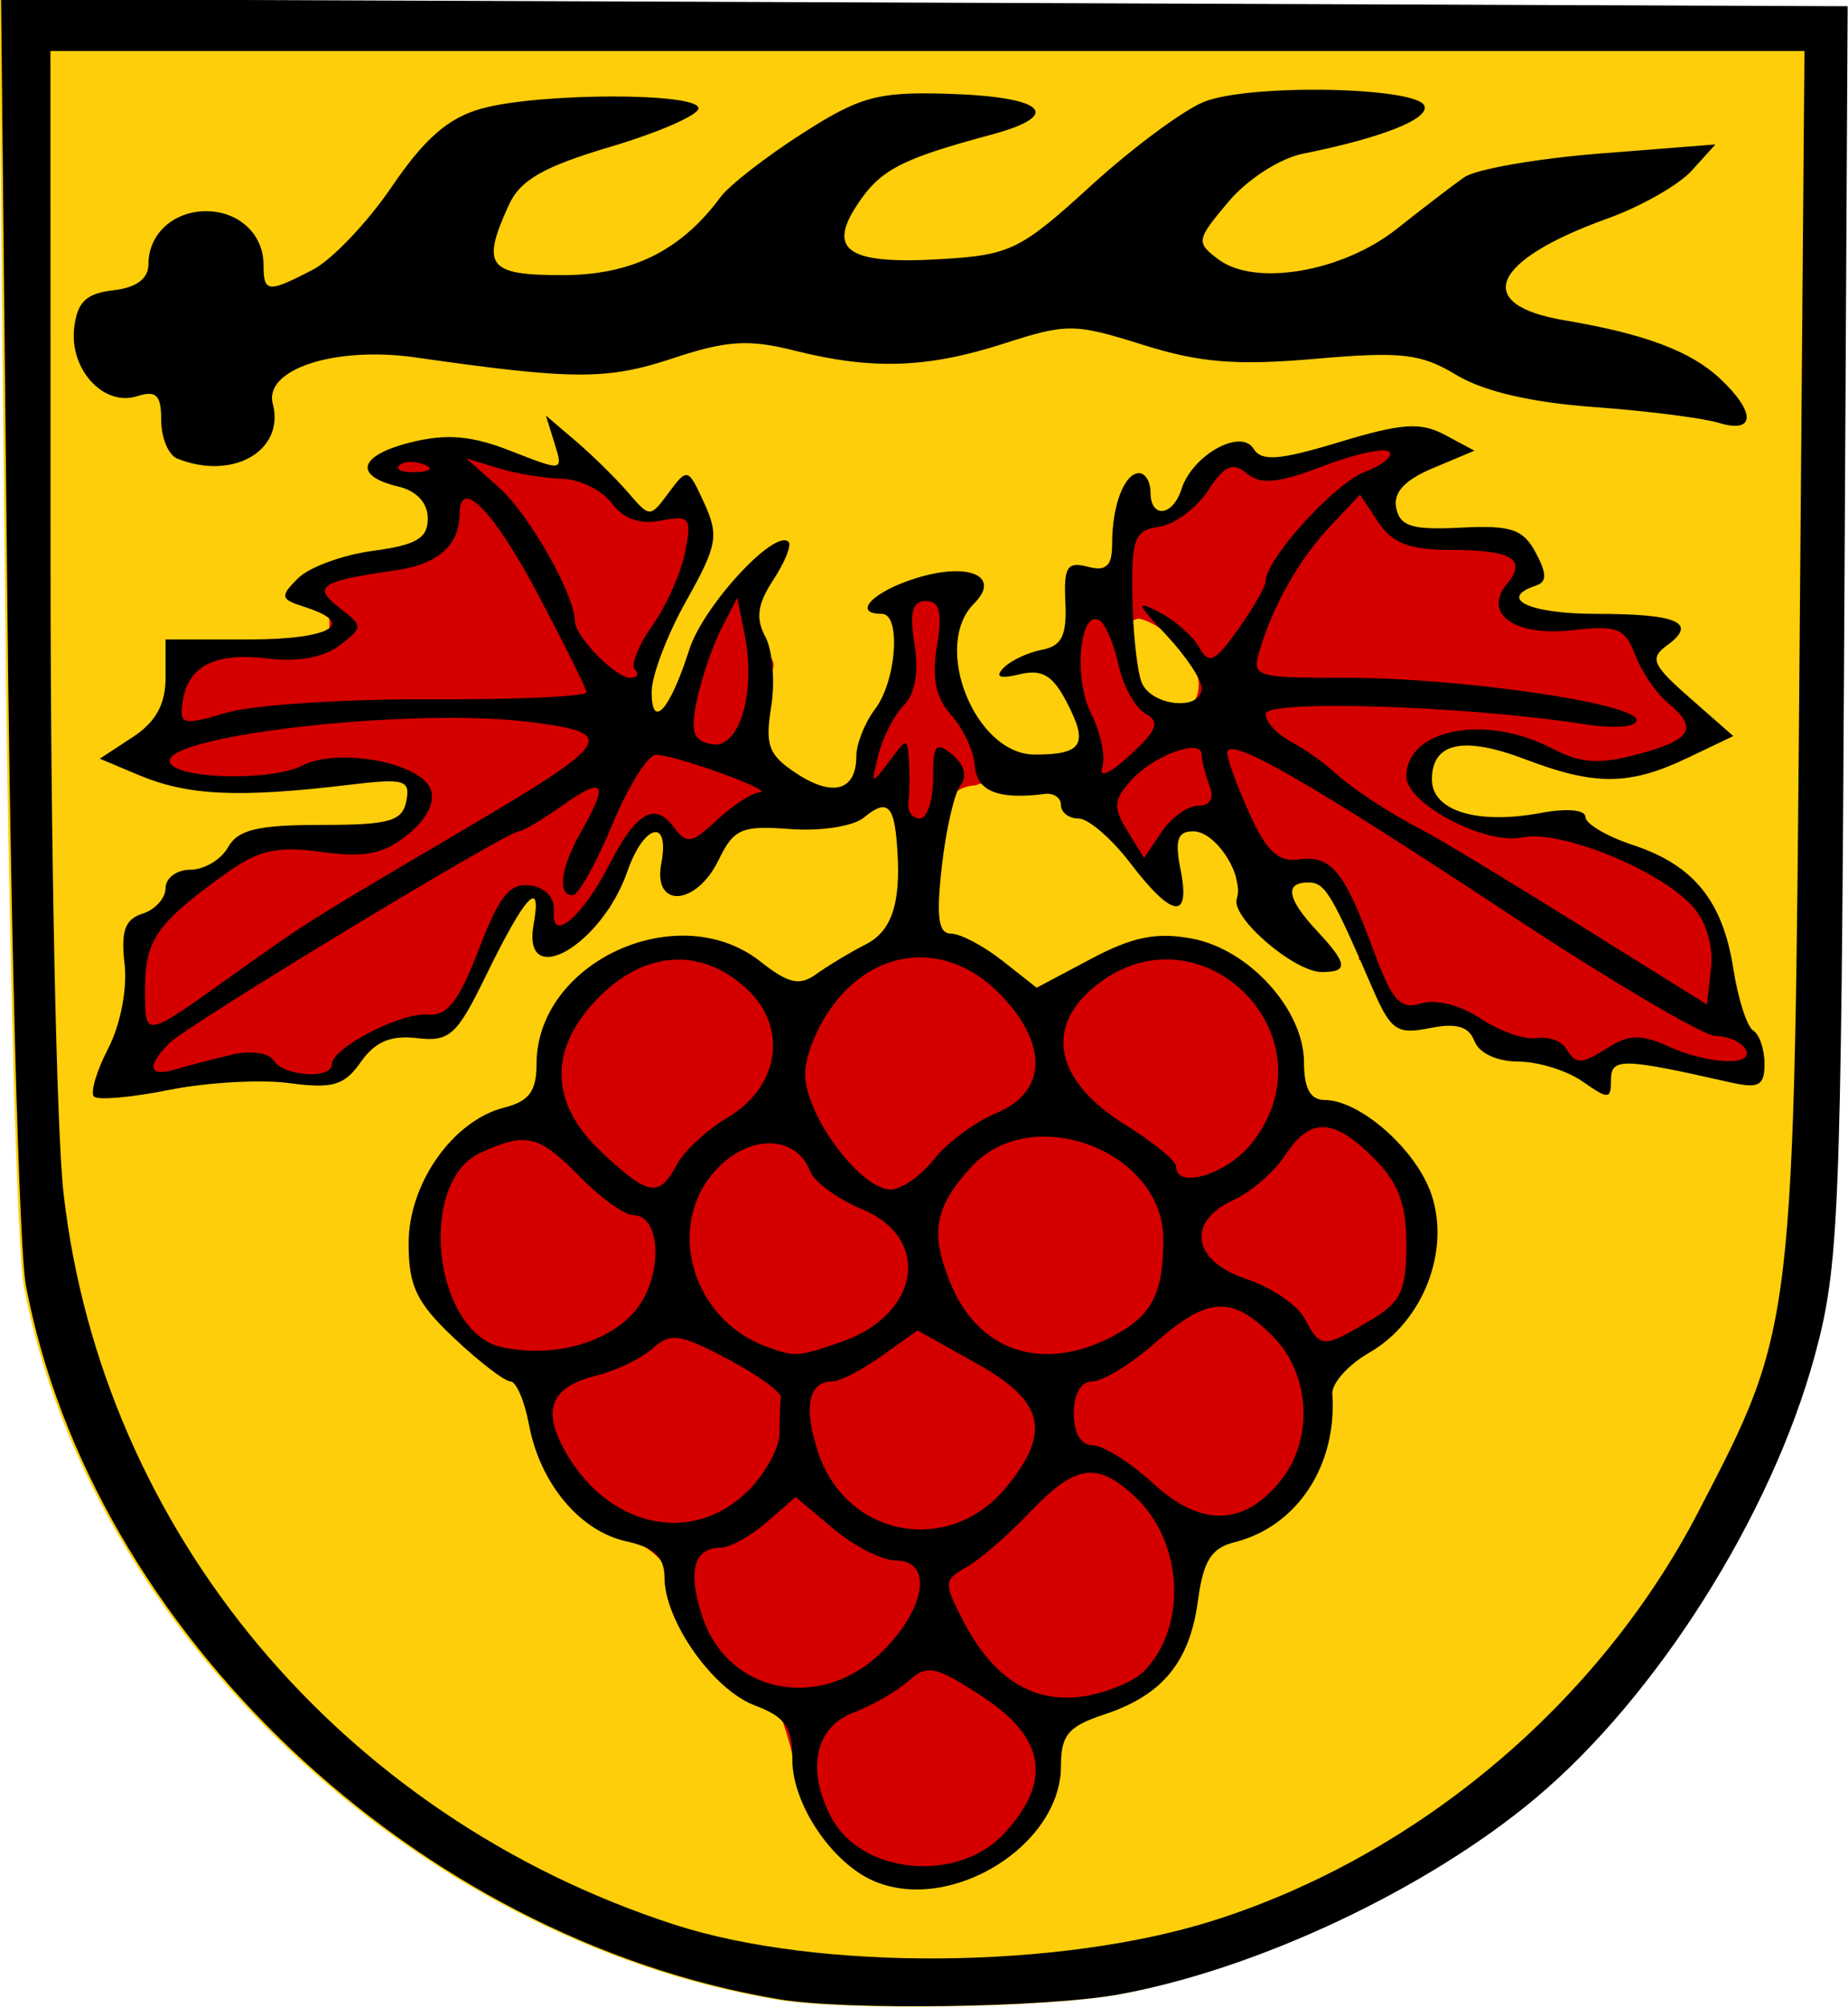
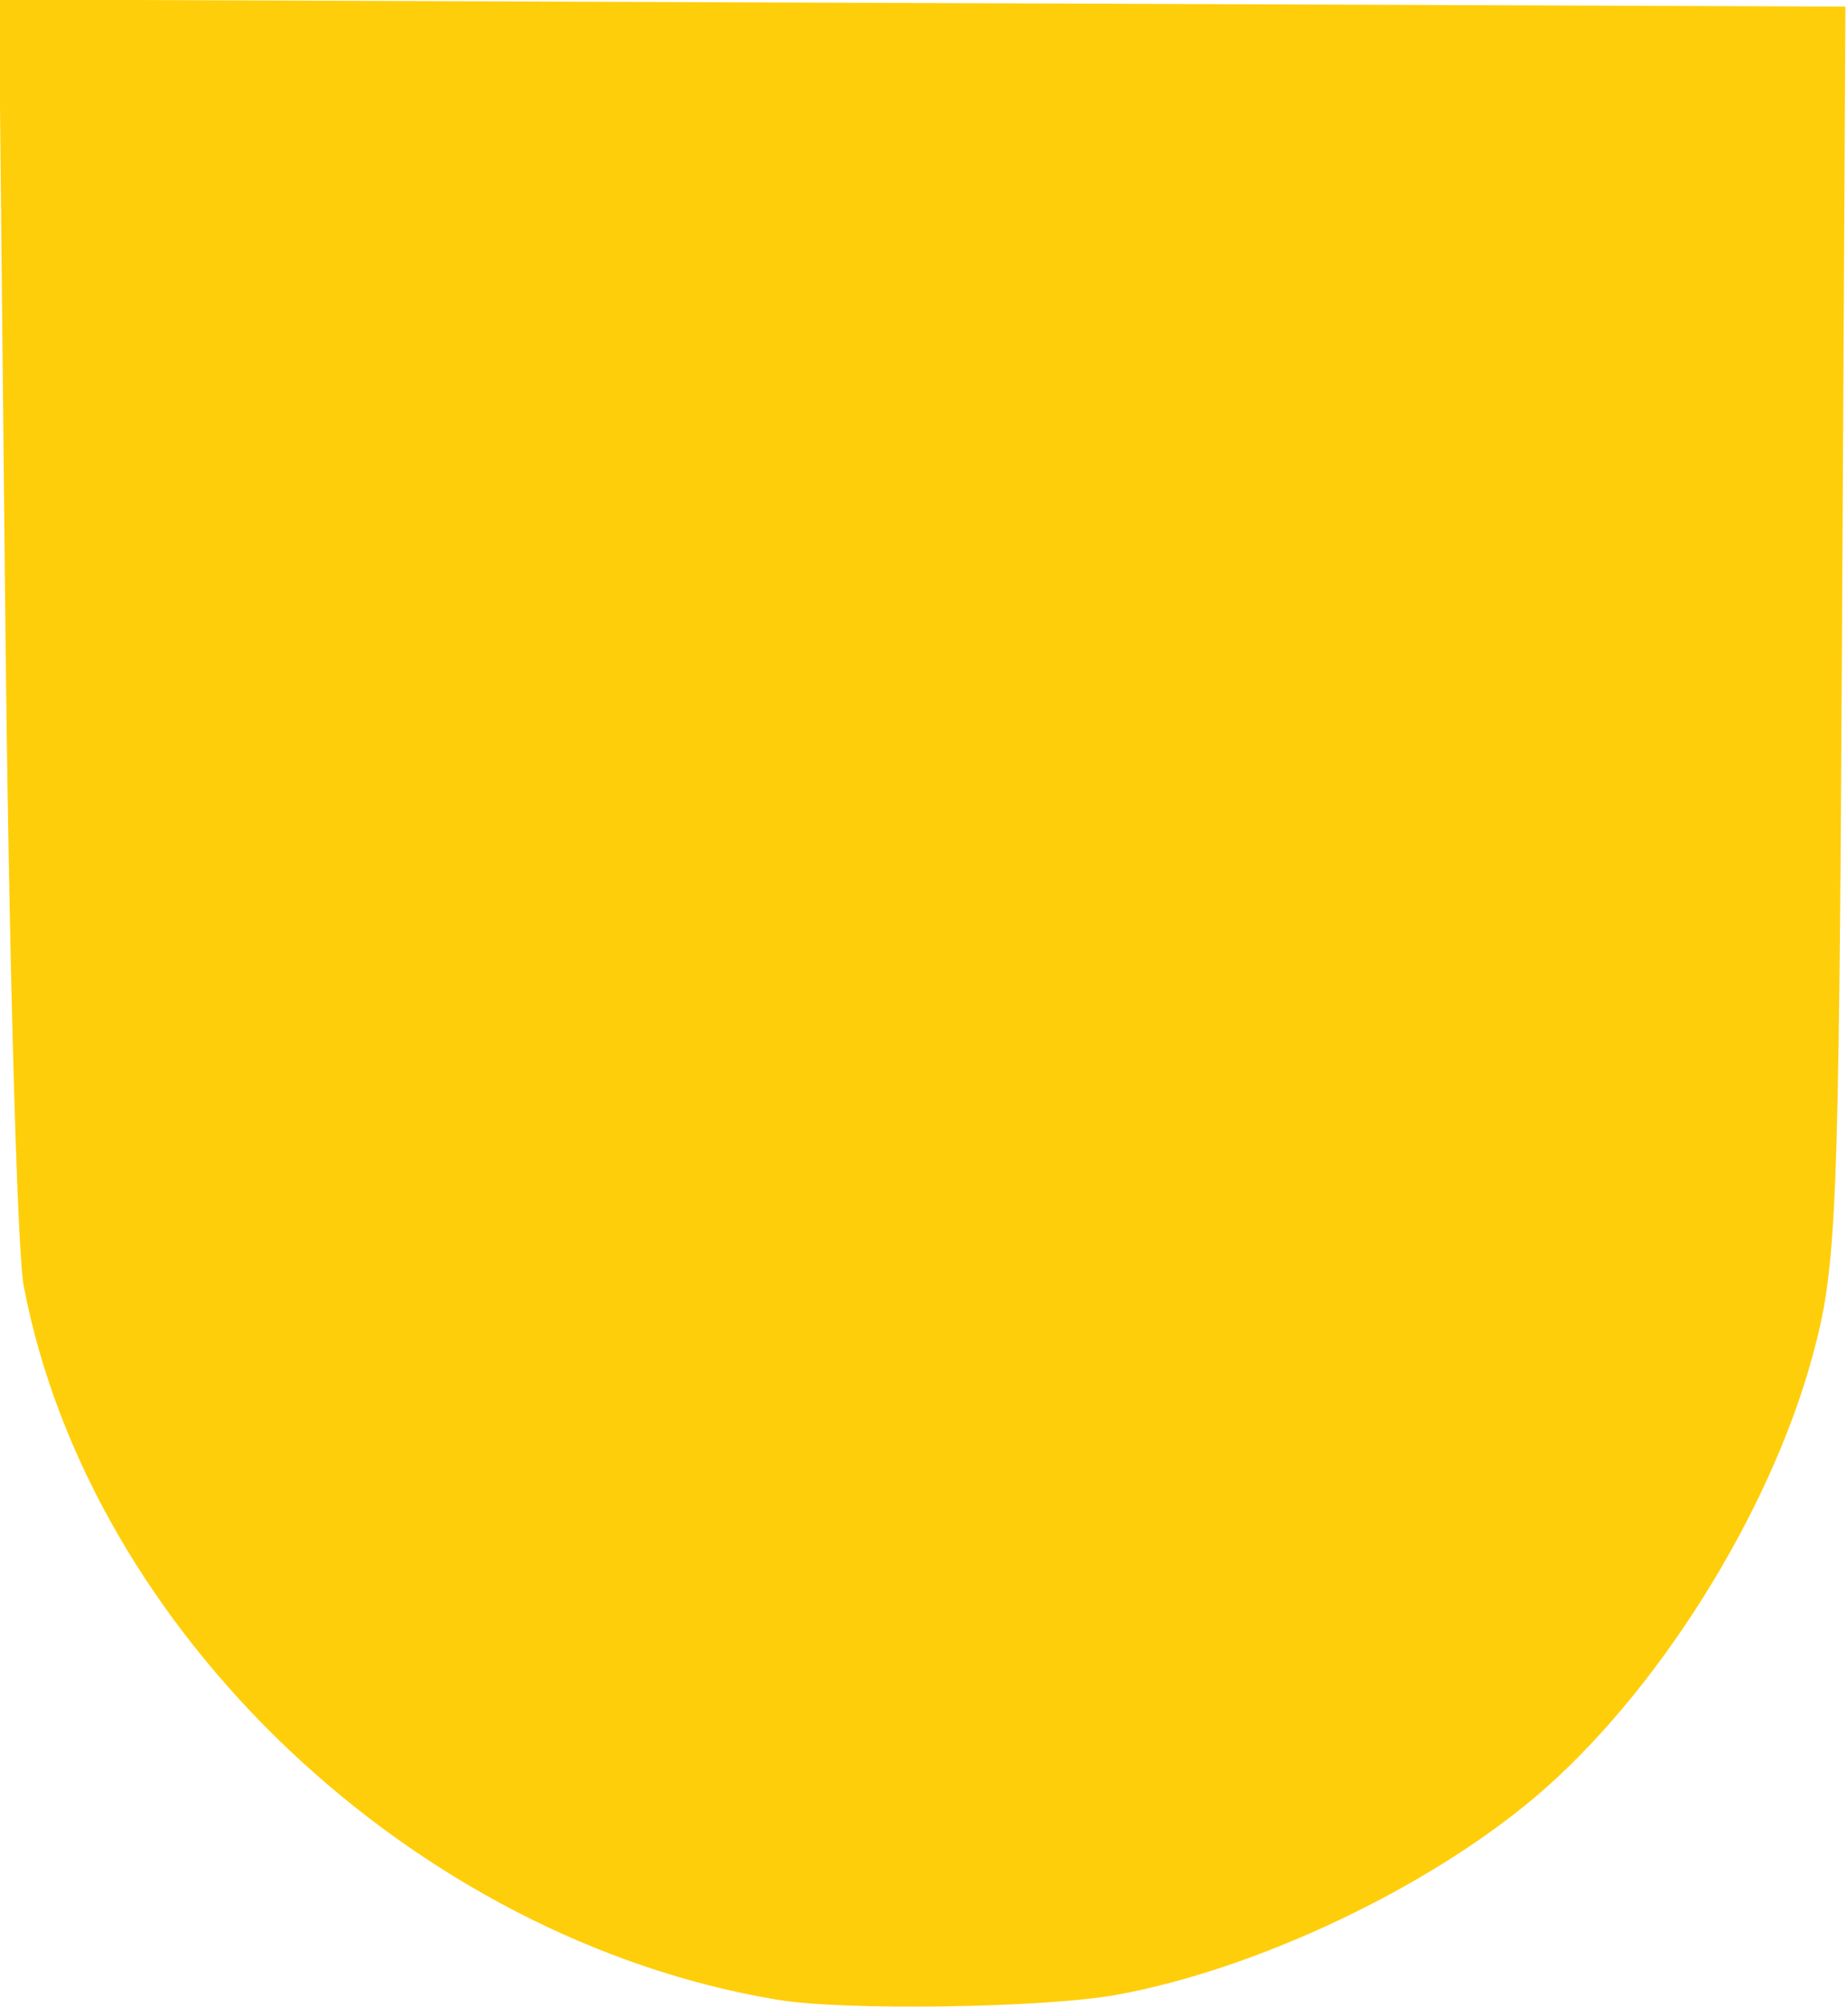
<svg xmlns="http://www.w3.org/2000/svg" version="1.1" width="700" height="760.097" id="svg2">
  <defs id="defs4" />
  <g transform="translate(906.859,816.377)" id="layer1">
    <g transform="matrix(1.125,0,0,1.125,112.93,7.008)" id="g3133">
      <path d="m -644.747,-58.605 c -122.381,-20.435 -231.648,-123.938 -253.753,-240.369 -2.249,-11.844 -5.049,-114.136 -6.224,-227.317 l -2.135,-205.782 310.869,1.204 310.869,1.204 -1.152,211.038 c -1.075,196.882 -1.741,213.205 -9.934,243.34 -14.554,53.532 -53.012,114.53 -93.827,148.82 -36.54,30.698 -93.708,57.66 -140.295,66.166 -24.479,4.469 -91.828,5.467 -114.419,1.695 z" id="path3010-8" style="opacity:0.96;fill:#ffcc00;fill-opacity:1" />
-       <path d="m -846.813,-577.504 c -2.961,-1.195 -5.384,-6.987 -5.384,-12.871 0,-8.54 -1.646,-10.176 -8.16,-8.109 -11.206,3.557 -22.767,-9.023 -21.145,-23.009 1.012,-8.726 4.01,-11.613 13.155,-12.665 7.842,-0.902 11.844,-3.886 11.844,-8.829 0,-10.091 8.395,-17.803 19.381,-17.803 11.093,0 19.381,7.735 19.381,18.089 0,9.343 1.39,9.482 16.516,1.66 6.48,-3.351 18.497,-15.976 26.704,-28.057 10.918,-16.07 18.968,-23.097 29.997,-26.185 19.391,-5.43 73.217,-5.536 73.217,-0.145 0,2.268 -13.25,8.07 -29.445,12.893 -22.88,6.814 -30.562,11.221 -34.455,19.766 -9.327,20.471 -6.987,23.512 18.097,23.512 23.258,0 39.893,-8.212 53.213,-26.268 2.891,-3.919 15.22,-13.519 27.399,-21.334 19.396,-12.447 25.391,-14.12 48.329,-13.488 33.4,0.921 40.286,7.108 15.374,13.816 -30.531,8.221 -37.354,11.808 -45.184,23.758 -10.095,15.406 -2.614,20.047 29.141,18.078 22.529,-1.397 26.186,-3.209 49.529,-24.545 13.862,-12.67 31.018,-25.421 38.125,-28.335 15.088,-6.188 72.169,-5.122 74.339,1.387 1.478,4.435 -14.75,10.802 -40.844,16.024 -7.868,1.575 -18.777,8.597 -25.184,16.21 -10.836,12.877 -10.974,13.679 -3.347,19.402 12.338,9.258 41.81,4.195 60.095,-10.325 8.572,-6.807 18.759,-14.605 22.639,-17.329 3.879,-2.724 24.496,-6.327 45.815,-8.006 l 38.762,-3.053 -7.946,8.797 c -4.37,4.838 -17.109,12.092 -28.308,16.119 -39.346,14.149 -45.685,29.059 -14.578,34.289 26.828,4.511 42.415,10.332 52.283,19.526 12.261,11.423 12.077,18.807 -0.374,14.996 -5.33,-1.631 -24.226,-4.021 -41.992,-5.309 -20.979,-1.522 -37.181,-5.294 -46.221,-10.76 -12.02,-7.268 -18.516,-8.015 -47.618,-5.477 -26.523,2.314 -38.876,1.308 -58.014,-4.725 -22.904,-7.22 -25.606,-7.248 -46.552,-0.483 -25.943,8.379 -44.585,9.02 -70.74,2.435 -15.471,-3.896 -22.845,-3.421 -41.12,2.649 -21.98,7.301 -33.469,7.253 -86.536,-0.355 -26.919,-3.859 -51.04,3.97 -48.003,15.581 4.148,15.863 -13.521,26.005 -32.185,18.474 z" id="path3014" style="fill:#000000" />
-       <path d="m -492.477,-580.418 c -12.814,5.279 -12.522,19.263 -25.408,24.177 -4.763,0.548 -6.093,-9.309 -5.865,-13.165 -6.425,7.087 -5.668,17.204 -8.375,25.75 -2.456,4.901 -9.008,3.932 -13.031,3.625 1.072,9.348 4.457,22.041 -4.406,28.844 0.614,-0.413 9.096,15.62 7.75,29.844 -0.94,8.413 -11.673,9.112 -18,6.688 -19.215,-4.942 -32.229,-26.95 -27.094,-46.156 2.873,-4.669 8.765,-8.283 7.125,-14.688 -1.251,-4.611 -7.398,-1.294 -10.562,-1.406 -7.293,1.427 -14.3,4.263 -21.094,7.344 10.207,6.295 11.59,20.918 5.5,30.594 -4.068,5.654 -8.227,11.598 -8.969,18.75 -0.932,8.803 -9.005,19.463 -18.812,16.594 -11.949,-6.069 -22.194,-20.36 -17.906,-34.188 0.585,-4.682 8.402,-8.017 4.562,-12.906 -4.496,-6.84 -8.234,-15.977 -3.281,-23.625 1.697,-4.148 5.558,-8.787 6.344,-12.406 -8.472,2.733 -13.978,10.966 -19.625,17.312 -6.693,8.139 -9.374,18.346 -12.844,28.031 -1.762,4.876 -6.95,12.498 -12.812,8.906 -5.663,-5.689 -0.143,-14.312 1.702,-20.455 3.65,-10.129 8.645,-19.872 15.798,-27.889 2.527,-6.865 1.765,-14.934 -0.031,-21.875 -0.663,-3.41 -4.298,-6.68 -6.948,-2.886 2.409,17.135 -22.016,3.894 -27.311,-8.91 -3.208,-2.96 -7.093,-6.393 -10.46,-8.361 3.48,3.413 2.693,10.24 -3.062,9.844 -6.673,-0.533 -12.68,-4.382 -19.479,-4.735 -13.796,-2.585 -29.171,-5.071 -42.354,0.707 8.762,6.553 13.545,6.723 17.958,10.81 5.665,4.963 4.992,14.589 -1.594,18.406 -11.254,7.944 -26.862,2.845 -38.112,11.007 -1.844,1.448 -2.582,3.861 -1.394,5.138 5.826,1.428 10.078,4.935 8.819,12.293 -3.207,7.719 -13.65,6.06 -20.25,5.375 -9.793,-1.02 -22.241,-3.884 -30.188,3.562 -2.101,4.948 -1.413,10.823 -5.031,15.25 -4.66,8.343 -4.389,11.116 -11.023,17.897 7.22,-0.349 7.1,5.84 13.429,8.916 9.878,1.836 72.597,-6.703 81.388,-0.536 3.784,7.12 -1.252,20.698 -54.686,19.958 -5.468,6.08 -16.925,12.843 -24.796,14.859 -3.677,5.498 -7.34,12.161 -14.906,12.281 -1.981,3.874 -0.862,9.726 -1.312,14.25 0.549,13.188 4.437,27.638 -5.93,37.163 -2.227,2.219 -4.329,4.777 0.191,4.169 15.543,1.505 26.371,-3.441 41.458,-5.801 3.622,-0.192 17.595,-0.689 19.508,2.417 10.032,4.043 14.187,5.317 19.836,-5.323 3.811,-6.357 10.64,-12.505 18.719,-10.656 5.303,0.7 13.226,3.969 16.344,-2.5 9.261,-13.28 11.287,-30.295 20.094,-43.656 4.793,-3.773 10.789,2.344 9.531,7.5 0.361,5.642 4.122,5.538 3.456,10.382 10.343,-3.58 8.188,-9.264 18.794,-12.35 1.473,-6.224 1.671,-12.929 5.906,-18.188 2.763,-4.336 6.384,-10.953 12.094,-10.594 5.804,2.493 2.082,9.58 1.656,14.062 -0.259,2.161 -2.899,7.847 1.938,6.438 3.745,0.348 10.383,0.445 10,-5.031 2.074,-7.756 6.666,-17.02 15.156,-18.906 9.913,-0.977 18.858,9.754 28.469,3.812 8.323,-3.367 15.987,-8.104 24.188,-11.688 -1.485,16.173 2.6,33.32 -3.125,48.812 -4.037,5.718 -12.602,3.752 -17.278,8.931 -6.1,4.394 -13.572,12.311 -21.628,7.632 -6.635,-3.989 -12.034,-10.547 -20.353,-11.022 -18.649,-4.23 -41.902,-0.015 -52.178,17.803 -6.493,10.325 -3.46,24.626 -11.531,34.062 -4.69,3.942 -11.485,2.307 -16.25,6.375 -14.34,8.787 -24.678,25.285 -24.438,42.188 2.496,17.439 15.292,32.806 31.312,39.906 8.229,4.505 11.243,14.183 10.906,23.062 3.113,17.506 18.414,29.877 34.312,35.969 7.283,3.767 13.598,10.831 13.062,19.5 3.688,13.981 12.952,27.257 26.094,33.594 5.343,0.305 9.3,4.219 10.5,9.25 4.253,11.812 4.387,25.476 13.125,35.312 6.915,9.947 18.36,17.475 30.906,16.469 12.325,0.924 25.725,-1.626 33.5,-11.969 9.149,-9.412 12.9,-22.377 15.969,-34.719 3.071,-7.622 11.061,-10.894 18.375,-12.875 16.664,-7.824 26.009,-26.696 24.031,-44.906 0.285,-7.013 6.822,-13.414 14.031,-11.969 15.509,-3.58 26.039,-18.309 30.688,-32.75 2.39,-11.082 3.529,-25.397 15.188,-30.781 12.792,-6.811 21.285,-20.447 21.396,-34.905 0.976,-20.182 -12.474,-41.404 -33.271,-44.658 -8.523,-2.78 -13.074,-11.714 -13.031,-20.312 -2.97,-14.468 -13.757,-27.591 -27.375,-33.344 -11.612,-3.062 -24.684,-2.69 -35.969,1.656 -7.34,3.91 -12.364,10.774 -18.719,16 -10.328,-7.963 -20.296,-17.618 -33.188,-20.906 -7.753,-9.113 -5.864,-22.313 -5.531,-33.438 0.125,-8.479 4.505,-18.662 14.188,-19.125 10.376,-3.892 30.973,0.346 39.125,11.719 8.49,4.991 14.518,12.869 20.062,20.75 2.423,2.437 6.123,5.584 9.562,4.75 -2.295,-7.198 -8.578,-16.248 -2.906,-23.281 6.659,-5.077 14.507,1.868 18.125,7.469 5.723,7.474 2.514,18.648 10.094,25.219 5.991,7.238 15.032,12.824 24.75,12.5 -5.794,-8.117 -14.262,-15.751 -15.312,-26.25 2.709,-6.581 11.123,-3.213 14.844,0.594 6.492,6.475 11.739,15.916 10.75,25.312 11.251,4.474 10.762,20.846 16.187,23.219 4.083,0.353 6.282,-5.006 10.719,-4.25 11.571,-0.569 16.457,15.68 28.344,13.219 9.835,-3.451 18.034,5.721 25.125,10.375 3.587,-4.078 5.423,-11.842 11.677,-12.177 10.041,-1.245 20.266,6.106 30.166,7.145 2.551,0.12 10.681,1.748 11.78,-0.724 -0.8,-14.53 -10.963,-27.572 -10.874,-42.276 -2.296,-12.269 -11.157,-22.89 -21.938,-28.719 -7.297,-1.414 -14.82,-2.527 -20.938,-7.25 -6.525,-4.612 -14.747,-6.624 -22.705,-4.608 -11.786,2.027 -26.233,1.743 -34.17,-8.517 -4.165,-4.84 -3.037,-13.349 3.5,-15.469 13.688,-6.514 28.961,-0.434 41.906,4.906 13.114,4.027 28.671,4.202 39.938,-4.406 3.924,-2.209 8.118,-3.938 12.156,-5.844 -8.073,-8.684 -21.332,-14.692 -23.062,-27.688 -0.601,-4.162 4.412,-7.429 6.312,-8.812 -14.304,-5.312 -29.968,-3.023 -44.906,-2.562 -5.138,0.505 -11.419,-4.329 -8.281,-9.75 1.824,-4.557 8.413,-4.184 11.375,-5.594 -5.643,-9.751 -17.345,-13.94 -28.312,-12.688 -7.405,0.606 -18.337,2.139 -22.062,-6.156 -3.08,-9.282 1.61,-16.992 8.97,-20.413 2.173,-1.452 4.868,-1.69 6.251,-2.743 -19.406,-8.34 -34.584,-0.34 -53.096,6.438 -9.457,0.316 -15.93,-1.941 -17.634,-6.355 z m -30.46,56.793 c 8.499,2.04 14.132,9.897 18.625,16.875 3.572,5.982 0.285,15.076 -7.219,15.594 -9.902,0.813 -15.368,-10.117 -16.062,-18.625 -0.901,-4.452 -1.506,-13.091 4.656,-13.844 z" id="path3004" style="fill:#d40000" />
-       <path d="m -644.002,-58.738 c -122.381,-20.435 -231.648,-123.938 -253.753,-240.369 -2.249,-11.844 -5.049,-114.136 -6.224,-227.317 l -2.135,-205.782 310.869,1.204 310.869,1.204 -1.152,211.038 c -1.075,196.882 -1.741,213.205 -9.934,243.34 -14.554,53.532 -53.012,114.53 -93.827,148.82 -36.54,30.698 -93.708,57.66 -140.295,66.166 -24.479,4.469 -91.828,5.467 -114.419,1.695 z m 146.435,-26.64 c 68.76,-21.928 129.565,-73.25 162.92,-137.51 32.453,-62.524 32.209,-60.45 34.069,-288.333 l 1.662,-203.501 -295.289,0 -295.289,0 0.035,173.353 c 0.021,95.344 1.997,190.476 4.395,211.405 13.005,113.51 93.291,209.598 205.572,246.032 48.614,15.775 129.953,15.128 181.925,-1.446 z m -114.615,-13.171 c -14.123,-6.018 -27.513,-25.893 -27.513,-40.839 0,-11.049 -2.345,-14.434 -12.708,-18.346 -14.001,-5.285 -30.32,-28.436 -30.345,-43.049 -0.013,-6.871 -3.426,-10.097 -12.884,-12.175 -15.627,-3.432 -29.019,-19.481 -32.72,-39.211 -1.51,-8.05 -4.33,-14.637 -6.267,-14.637 -1.937,0 -10.442,-6.528 -18.902,-14.506 -12.723,-11.999 -15.381,-17.524 -15.381,-31.971 0,-20.205 14.951,-41.382 32.289,-45.733 8.243,-2.069 10.78,-5.502 10.78,-14.586 0,-34.414 47.696,-56.331 75.314,-34.607 9.543,7.507 13.247,8.345 18.885,4.276 3.857,-2.784 11.374,-7.298 16.704,-10.03 9.24,-4.736 12.197,-14.982 10.28,-35.62 -1.069,-11.505 -3.629,-13.14 -11.001,-7.021 -3.498,2.903 -14.521,4.617 -24.72,3.844 -16.448,-1.247 -19.021,-0.135 -24.174,10.448 -7.567,15.54 -22.193,16.357 -19.272,1.077 2.943,-15.397 -5.825,-13.326 -11.41,2.694 -8.812,25.279 -35.67,40.39 -31.573,17.764 2.884,-15.925 -2.852,-9.716 -16.087,17.413 -9.813,20.114 -12.204,22.277 -23.201,20.986 -8.803,-1.034 -14.131,1.23 -18.891,8.026 -5.551,7.924 -9.467,9.085 -24.064,7.127 -9.589,-1.286 -27.783,-0.26 -40.432,2.28 -12.649,2.54 -24.064,3.553 -25.366,2.25 -1.303,-1.303 0.864,-8.619 4.814,-16.258 4.101,-7.931 6.457,-20.106 5.491,-28.38 -1.296,-11.099 0.121,-15.066 6.056,-16.949 4.261,-1.352 7.747,-5.235 7.747,-8.629 0,-3.394 3.78,-6.17 8.4,-6.17 4.62,0 10.301,-3.392 12.626,-7.537 3.326,-5.932 9.998,-7.537 31.335,-7.537 22.979,0 27.351,-1.219 28.695,-8.003 1.422,-7.177 -0.566,-7.745 -19.277,-5.502 -37.241,4.464 -54.27,3.668 -70.873,-3.313 l -13.044,-5.484 11.069,-7.253 c 7.784,-5.1 11.069,-11.057 11.069,-20.074 l 0,-12.821 27.995,0 c 27.573,0 36.697,-5.271 18.901,-10.92 -8.276,-2.627 -8.484,-3.496 -2.31,-9.67 3.731,-3.731 15.091,-7.893 25.245,-9.248 14.607,-1.95 18.461,-4.221 18.461,-10.883 0,-5.246 -3.748,-9.305 -9.945,-10.767 -15.332,-3.619 -13.292,-10.541 4.394,-14.91 11.994,-2.963 20.378,-2.223 33.584,2.965 17.505,6.876 17.584,6.862 14.669,-2.511 l -2.932,-9.425 10.1,8.614 c 5.555,4.738 13.439,12.49 17.521,17.228 7.406,8.597 7.433,8.597 13.782,0.043 6.214,-8.373 6.489,-8.289 11.916,3.621 4.987,10.945 4.364,14.31 -6.082,32.894 -6.4,11.386 -11.637,25.164 -11.637,30.618 0,13.076 6.167,6.137 12.688,-14.276 4.686,-14.668 28.818,-40.825 33.419,-36.224 1.076,1.076 -1.243,6.84 -5.154,12.809 -5.325,8.127 -5.995,12.936 -2.67,19.149 2.442,4.563 3.326,15.162 1.965,23.553 -2.118,13.05 -0.875,16.305 8.597,22.511 12.225,8.01 20.065,5.728 20.065,-5.839 0,-4.145 2.846,-11.299 6.323,-15.897 7.189,-9.505 8.8,-32.048 2.29,-32.048 -10.31,0 -2.948,-7.586 11.735,-12.092 17.664,-5.421 28.487,-0.566 19.275,8.646 -14.292,14.292 0.407,50.821 20.451,50.821 16.023,0 18.147,-3.388 10.904,-17.393 -4.811,-9.304 -8.395,-11.465 -15.979,-9.635 -6.696,1.615 -8.42,0.949 -5.47,-2.116 2.369,-2.461 8.183,-5.218 12.921,-6.126 6.724,-1.289 8.465,-4.774 7.935,-15.89 -0.574,-12.04 0.591,-13.908 7.537,-12.091 6.343,1.659 8.215,-0.134 8.215,-7.863 0,-12.823 4.152,-23.637 9.075,-23.637 2.115,0 3.846,2.907 3.846,6.46 0,8.918 7.502,8.136 10.429,-1.087 3.624,-11.419 19.956,-20.572 24.266,-13.6 2.698,4.365 8.62,3.905 28.938,-2.247 21.003,-6.359 27.315,-6.788 35.492,-2.412 l 9.946,5.323 -13.949,5.865 c -9.618,4.044 -13.462,8.227 -12.382,13.472 1.268,6.154 5.419,7.41 21.736,6.575 16.936,-0.866 20.979,0.482 25.221,8.408 3.768,7.04 3.8,9.857 0.128,11.081 -13.16,4.387 -2.252,9.537 20.199,9.537 27.593,0 34.324,2.983 23.911,10.596 -5.969,4.364 -5.002,6.585 7.734,17.767 l 14.555,12.779 -15.538,7.423 c -19.343,9.241 -31.107,9.336 -54.402,0.44 -20.934,-7.995 -31.532,-5.721 -31.532,6.766 0,10.573 15.278,15.27 36.637,11.263 8.77,-1.645 15.046,-1.084 15.046,1.345 0,2.292 7.187,6.54 15.97,9.439 20.51,6.769 30.275,18.814 33.847,41.749 1.573,10.096 4.574,19.417 6.669,20.712 2.095,1.295 3.81,6.342 3.81,11.216 0,7.447 -1.891,8.433 -11.844,6.177 -36.026,-8.166 -39.839,-8.242 -39.839,-0.792 0,6.651 -0.813,6.698 -9.572,0.564 -5.265,-3.687 -15.016,-6.705 -21.67,-6.705 -7.104,0 -13.186,-2.837 -14.736,-6.875 -1.915,-4.989 -6.042,-6.194 -15.049,-4.392 -11.13,2.226 -13.129,0.823 -19.358,-13.583 -13.874,-32.085 -15.918,-35.446 -21.555,-35.446 -8.098,0 -7.122,5.498 2.881,16.235 10.422,11.186 10.755,13.913 1.698,13.913 -9.325,0 -30.726,-18.437 -28.645,-24.678 2.591,-7.773 -7.048,-22.698 -14.658,-22.698 -5.311,0 -6.267,2.899 -4.263,12.921 3.425,17.125 -2.773,16.334 -16.874,-2.153 -6.324,-8.291 -14.175,-15.074 -17.447,-15.074 -3.272,0 -5.949,-2.023 -5.949,-4.496 0,-2.473 -2.423,-4.181 -5.384,-3.797 -15.688,2.037 -22.973,-0.868 -23.617,-9.417 -0.377,-5.003 -3.957,-12.711 -7.956,-17.13 -5.199,-5.745 -6.569,-12.358 -4.809,-23.206 1.856,-11.439 0.945,-15.172 -3.704,-15.172 -4.592,0 -5.575,3.721 -3.849,14.579 1.479,9.306 0.194,16.706 -3.552,20.458 -3.228,3.233 -7.092,10.724 -8.587,16.646 -2.584,10.236 -2.41,10.355 3.528,2.407 6.183,-8.276 6.251,-8.276 6.756,0 0.281,4.598 0.196,10.783 -0.189,13.744 -0.385,2.961 1.324,5.384 3.797,5.384 2.473,0 4.496,-6.052 4.496,-13.448 0,-11.514 0.937,-12.671 6.513,-8.042 3.997,3.317 5.057,7.265 2.745,10.218 -2.072,2.647 -4.912,14.987 -6.311,27.423 -1.926,17.126 -1.165,22.611 3.134,22.611 3.122,0 10.881,4.094 17.242,9.097 l 11.565,9.097 18.342,-9.731 c 14.029,-7.443 22.019,-9.041 33.979,-6.797 19.268,3.615 37.69,24.012 37.69,41.733 0,8.655 2.148,12.59 6.872,12.59 12.061,0 31.11,16.889 36.099,32.005 6.317,19.142 -3.042,42.778 -21.026,53.1 -7.077,4.062 -12.665,10.317 -12.417,13.9 1.664,24.061 -11.87,44.611 -32.846,49.876 -7.91,1.985 -10.593,6.259 -12.404,19.759 -2.77,20.649 -11.964,31.798 -31.556,38.264 -12.094,3.991 -14.553,6.919 -14.553,17.322 0,26.855 -37.168,49.76 -62.932,38.782 z m 43.757,-15.989 c 16.287,-17.574 13.985,-32.208 -7.256,-46.115 -15.778,-10.33 -18.614,-10.945 -24.773,-5.372 -3.825,3.462 -12.281,8.319 -18.791,10.794 -12.877,4.896 -15.836,19.341 -7.248,35.388 10.223,19.101 42.545,22.054 58.067,5.305 z m 47.002,-54.577 c 14.813,-14.813 13.415,-43.655 -2.849,-58.808 -12.935,-12.051 -20.06,-10.995 -35.53,5.264 -7.325,7.699 -16.932,16.007 -21.349,18.464 -7.578,4.214 -7.635,5.231 -1.009,18.043 10.043,19.421 23.68,27.974 40.492,25.395 7.723,-1.185 16.833,-4.946 20.245,-8.358 z m -87.792,-6.913 c 14.633,-14.633 16.872,-30.48 4.306,-30.48 -4.556,0 -13.995,-4.806 -20.976,-10.68 l -12.693,-10.68 -9.831,8.527 c -5.407,4.69 -12.328,8.527 -15.379,8.527 -9.128,0 -11.257,7.927 -6.225,23.175 8.659,26.237 40.156,32.253 60.797,11.611 z m 41.64,-55.252 c 15.187,-18.59 12.693,-28.814 -10.138,-41.575 l -19.85,-11.095 -12.04,8.573 c -6.622,4.715 -14.049,8.573 -16.504,8.573 -8.165,0 -9.948,8.614 -4.93,23.817 9.503,28.796 44.264,35.208 63.463,11.706 z m -86.998,1.281 c 5.814,-5.814 10.571,-14.536 10.571,-19.381 0,-4.845 0.189,-10.263 0.42,-12.04 0.231,-1.777 -7.843,-7.6 -17.943,-12.941 -16.019,-8.471 -19.234,-8.926 -25.185,-3.566 -3.752,3.38 -12.308,7.514 -19.013,9.188 -14.848,3.706 -18.182,10.945 -11.152,24.209 14.181,26.754 43.288,33.543 62.301,14.53 z m 179.521,-3.687 c 11.012,-13.954 9.688,-35.761 -2.939,-48.387 -13.805,-13.805 -21.754,-13.334 -39.616,2.349 -8.094,7.106 -17.556,12.921 -21.026,12.921 -3.86,0 -6.31,4.181 -6.31,10.767 0,6.649 2.445,10.767 6.392,10.767 3.516,0 12.722,5.811 20.458,12.913 16.103,14.784 30.68,14.334 43.041,-1.33 z m -217.929,-56.429 c 9.742,-11.056 9.52,-32.678 -0.335,-32.678 -2.882,0 -10.893,-5.76 -17.802,-12.801 -13.95,-14.216 -18.107,-15.235 -33.511,-8.216 -21.587,9.836 -15.91,60.649 7.324,65.551 16.879,3.561 35.015,-1.29 44.325,-11.855 z m 69.962,9.938 c 26.281,-9.162 30.28,-34.77 6.952,-44.517 -8.324,-3.478 -16.256,-9.245 -17.625,-12.815 -4.475,-11.663 -18.846,-12.699 -30.056,-2.168 -19.311,18.142 -10.873,51.599 15.441,61.218 9.593,3.507 10.472,3.447 25.29,-1.718 z m 90.689,-1.541 c 13.658,-7.063 17.536,-14.362 17.536,-33.009 0,-29.594 -44.039,-46.375 -64.386,-24.534 -12.735,13.669 -14.307,22.56 -7.059,39.908 9.402,22.502 30.899,29.534 53.909,17.635 z m 86.858,-5.395 c 10.677,-6.307 12.508,-10.061 12.508,-25.646 0,-13.818 -2.665,-20.922 -10.963,-29.22 -13.625,-13.625 -21.403,-13.849 -29.914,-0.86 -3.641,5.557 -11.438,12.299 -17.327,14.982 -16.042,7.309 -13.847,20.586 4.4,26.608 8.309,2.742 17.099,8.707 19.533,13.255 5.399,10.087 6.125,10.117 21.762,0.88 z m -233.105,-52.682 c 2.469,-4.614 10.116,-11.712 16.993,-15.775 17.7,-10.456 20.587,-30.651 6.244,-43.67 -15.106,-13.712 -33.776,-12.614 -49.289,2.899 -17.313,17.313 -17.036,35.79 0.787,52.44 15.776,14.737 19.272,15.305 25.265,4.107 z m 86.569,-1.796 c 4.406,-5.601 13.891,-12.62 21.078,-15.597 16.883,-6.993 17.485,-22.972 1.494,-39.664 -16.644,-17.372 -39.611,-16.881 -54.801,1.171 -6.281,7.464 -11.15,18.605 -11.15,25.511 0,13.697 18.645,38.762 28.835,38.762 3.594,0 10.139,-4.583 14.545,-10.184 z m 107.049,-5.471 c 28.724,-36.516 -18.619,-82.219 -53.811,-51.947 -16.17,13.909 -11.844,31.534 11.256,45.857 9.364,5.806 17.026,12.105 17.026,13.997 0,7.932 17.279,2.58 25.529,-7.907 z m -343.632,-29.712 c 6.456,-1.536 12.618,-0.694 14.252,1.949 3.291,5.324 19.597,6.387 19.597,1.278 0,-5.528 23.264,-17.577 32.36,-16.76 6.459,0.58 10.451,-4.542 17.104,-21.946 6.869,-17.967 10.476,-22.459 17.293,-21.532 5.26,0.715 8.371,4.163 7.99,8.856 -0.867,10.685 9.688,1.677 18.736,-15.99 8.881,-17.343 15.184,-21.082 21.441,-12.721 4.576,6.115 6.094,5.886 14.81,-2.234 5.341,-4.976 11.768,-9.132 14.282,-9.236 5.799,-0.24 -28.156,-12.579 -34.856,-12.667 -2.735,-0.034 -9.39,10.595 -14.79,23.623 -5.4,13.028 -11.4,23.688 -13.332,23.688 -5.266,0 -3.977,-9.424 2.946,-21.535 9.337,-16.334 7.722,-18.713 -6.048,-8.907 -6.88,4.899 -13.613,8.907 -14.962,8.907 -4.002,0 -111.468,65.106 -117.619,71.257 -7.845,7.845 -7.057,11.572 1.885,8.915 4.145,-1.232 12.655,-3.457 18.911,-4.946 z m 464.278,-2.846 c 6.384,-3.987 10.775,-3.987 19.525,0 13.722,6.252 29.622,6.764 25.958,0.837 -1.464,-2.369 -5.964,-4.307 -10,-4.307 -4.036,0 -35.416,-18.53 -69.733,-41.178 -68.26,-45.049 -94.696,-60.161 -94.696,-54.132 0,2.158 3.392,11.404 7.537,20.545 5.716,12.605 9.71,16.311 16.528,15.337 10.899,-1.557 15.231,3.701 25.139,30.514 6.321,17.104 9.051,20.161 16.027,17.947 4.904,-1.556 13.257,0.557 20.041,5.071 6.398,4.257 14.853,7.232 18.789,6.611 3.936,-0.62 8.411,0.903 9.945,3.385 3.531,5.713 4.875,5.656 14.941,-0.631 z m -462.731,-24.753 c 24.043,-17.157 24.018,-17.141 76.288,-47.939 51.215,-30.176 52.783,-32.734 22.4,-36.531 -41.344,-5.166 -129.421,5.39 -120.384,14.427 5.032,5.032 34.397,5.235 43.964,0.303 12.057,-6.215 39.801,-1.123 43.281,7.945 1.661,4.329 -1.209,10.014 -7.713,15.281 -8.137,6.589 -14.346,7.841 -28.954,5.839 -15.008,-2.057 -21.193,-0.689 -32.056,7.092 -23.299,16.689 -27.404,22.479 -27.404,38.65 0,17.316 -1.029,17.487 30.579,-5.069 z m 490.48,-22.346 c -11.236,-12.416 -44.715,-25.957 -57.443,-23.234 -12.371,2.647 -38.956,-11.346 -38.956,-20.505 0,-16.036 26.567,-21.183 48.987,-9.49 9.755,5.088 15.917,5.503 29.072,1.961 18.219,-4.906 20.342,-8.694 9.784,-17.456 -3.8,-3.154 -8.665,-10.353 -10.811,-15.998 -3.413,-8.978 -6.049,-10.016 -21.032,-8.285 -19.466,2.248 -30.469,-5.505 -22.108,-15.579 6.89,-8.302 1.667,-11.448 -19.009,-11.448 -13.808,0 -19.613,-2.221 -24.314,-9.302 l -6.176,-9.302 -9.789,10.379 c -10.524,11.159 -19.088,26.081 -23.876,41.604 -2.912,9.44 -2.176,9.69 28.526,9.662 38.579,-0.034 98.272,8.628 98.272,14.261 0,2.433 -7.517,2.958 -18.304,1.279 -39.258,-6.113 -106.596,-8.236 -106.596,-3.361 0,2.626 3.725,6.768 8.278,9.204 4.553,2.437 10.934,6.866 14.179,9.842 6.793,6.229 18.976,14.245 31.379,20.644 4.738,2.444 27.995,16.527 51.683,31.294 l 43.069,26.85 1.38,-12.326 c 0.824,-7.362 -1.67,-15.696 -6.193,-20.694 z m -166.477,-33.896 c 4.063,0 5.442,-2.485 3.782,-6.813 -1.438,-3.747 -2.614,-8.411 -2.614,-10.364 0,-5.701 -16.031,0.102 -23.703,8.58 -5.977,6.605 -6.181,9.154 -1.356,16.978 l 5.678,9.207 5.909,-8.794 c 3.25,-4.837 8.787,-8.794 12.305,-8.794 z m -17.774,-31.022 c -3.425,-1.917 -7.497,-9.265 -9.048,-16.33 -1.552,-7.065 -4.404,-13.824 -6.337,-15.019 -6.701,-4.141 -8.934,19.358 -2.964,31.183 3.278,6.494 4.992,14.714 3.807,18.267 -1.259,3.779 2.605,2.086 9.308,-4.078 9.278,-8.531 10.275,-11.202 5.234,-14.023 z m -134.931,-26.622 -2.484,-12.421 -5.296,10.268 c -2.913,5.647 -6.613,16.402 -8.222,23.899 -2.381,11.093 -1.473,13.92 4.874,15.182 9.263,1.842 15.045,-17.343 11.129,-36.928 z m -105.619,21.804 c 29.018,0.134 52.589,-0.954 52.381,-2.416 -0.208,-1.463 -7.476,-16.106 -16.151,-32.542 -14.928,-28.283 -26.46,-40.221 -26.605,-27.543 -0.124,10.825 -7.252,17.057 -21.891,19.14 -25.077,3.568 -27.793,5.407 -18.543,12.563 8.058,6.233 8.058,6.45 0.004,12.68 -5.119,3.96 -14.007,5.619 -23.688,4.422 -18.054,-2.233 -27.251,2.306 -29.09,14.356 -1.218,7.982 -0.162,8.258 14.755,3.847 8.837,-2.613 39.809,-4.641 68.827,-4.507 z m 259.491,-3.764 c 0,-2.831 -5.33,-10.835 -11.844,-17.786 -10.265,-10.953 -10.577,-11.982 -2.338,-7.72 5.228,2.705 11.241,8.018 13.361,11.807 3.272,5.847 5.254,4.924 13.105,-6.101 5.087,-7.145 9.25,-14.446 9.25,-16.226 0,-7.338 23.163,-32.876 33.322,-36.738 6.018,-2.288 9.747,-5.354 8.287,-6.815 -1.46,-1.46 -11.483,0.717 -22.273,4.838 -15.104,5.768 -21.006,6.341 -25.649,2.487 -4.786,-3.972 -7.491,-2.776 -13.107,5.794 -3.892,5.939 -11.289,11.399 -16.439,12.132 -8.264,1.177 -9.324,3.904 -9.024,23.223 0.186,12.039 1.579,25.121 3.095,29.072 3.134,8.167 20.254,9.887 20.254,2.034 z m -190.812,-6.21 c -1.509,-1.509 1.091,-8.129 5.778,-14.712 4.687,-6.582 9.671,-17.714 11.076,-24.737 2.351,-11.755 1.705,-12.607 -8.123,-10.728 -7.117,1.361 -12.647,-0.606 -16.586,-5.898 -3.25,-4.366 -10.754,-8.055 -16.676,-8.196 -5.922,-0.142 -15.613,-1.755 -21.535,-3.585 l -10.767,-3.328 11.242,10.046 c 10.027,8.96 25.366,36.058 25.366,44.813 0,5.054 13.68,19.069 18.613,19.069 2.396,0 3.122,-1.235 1.613,-2.744 z m -71.101,-69.108 c -3.109,-1.244 -6.824,-1.091 -8.255,0.34 -1.431,1.431 1.113,2.449 5.653,2.262 5.017,-0.207 6.038,-1.227 2.602,-2.602 z" id="path3010" style="fill:#000000" />
    </g>
  </g>
</svg>